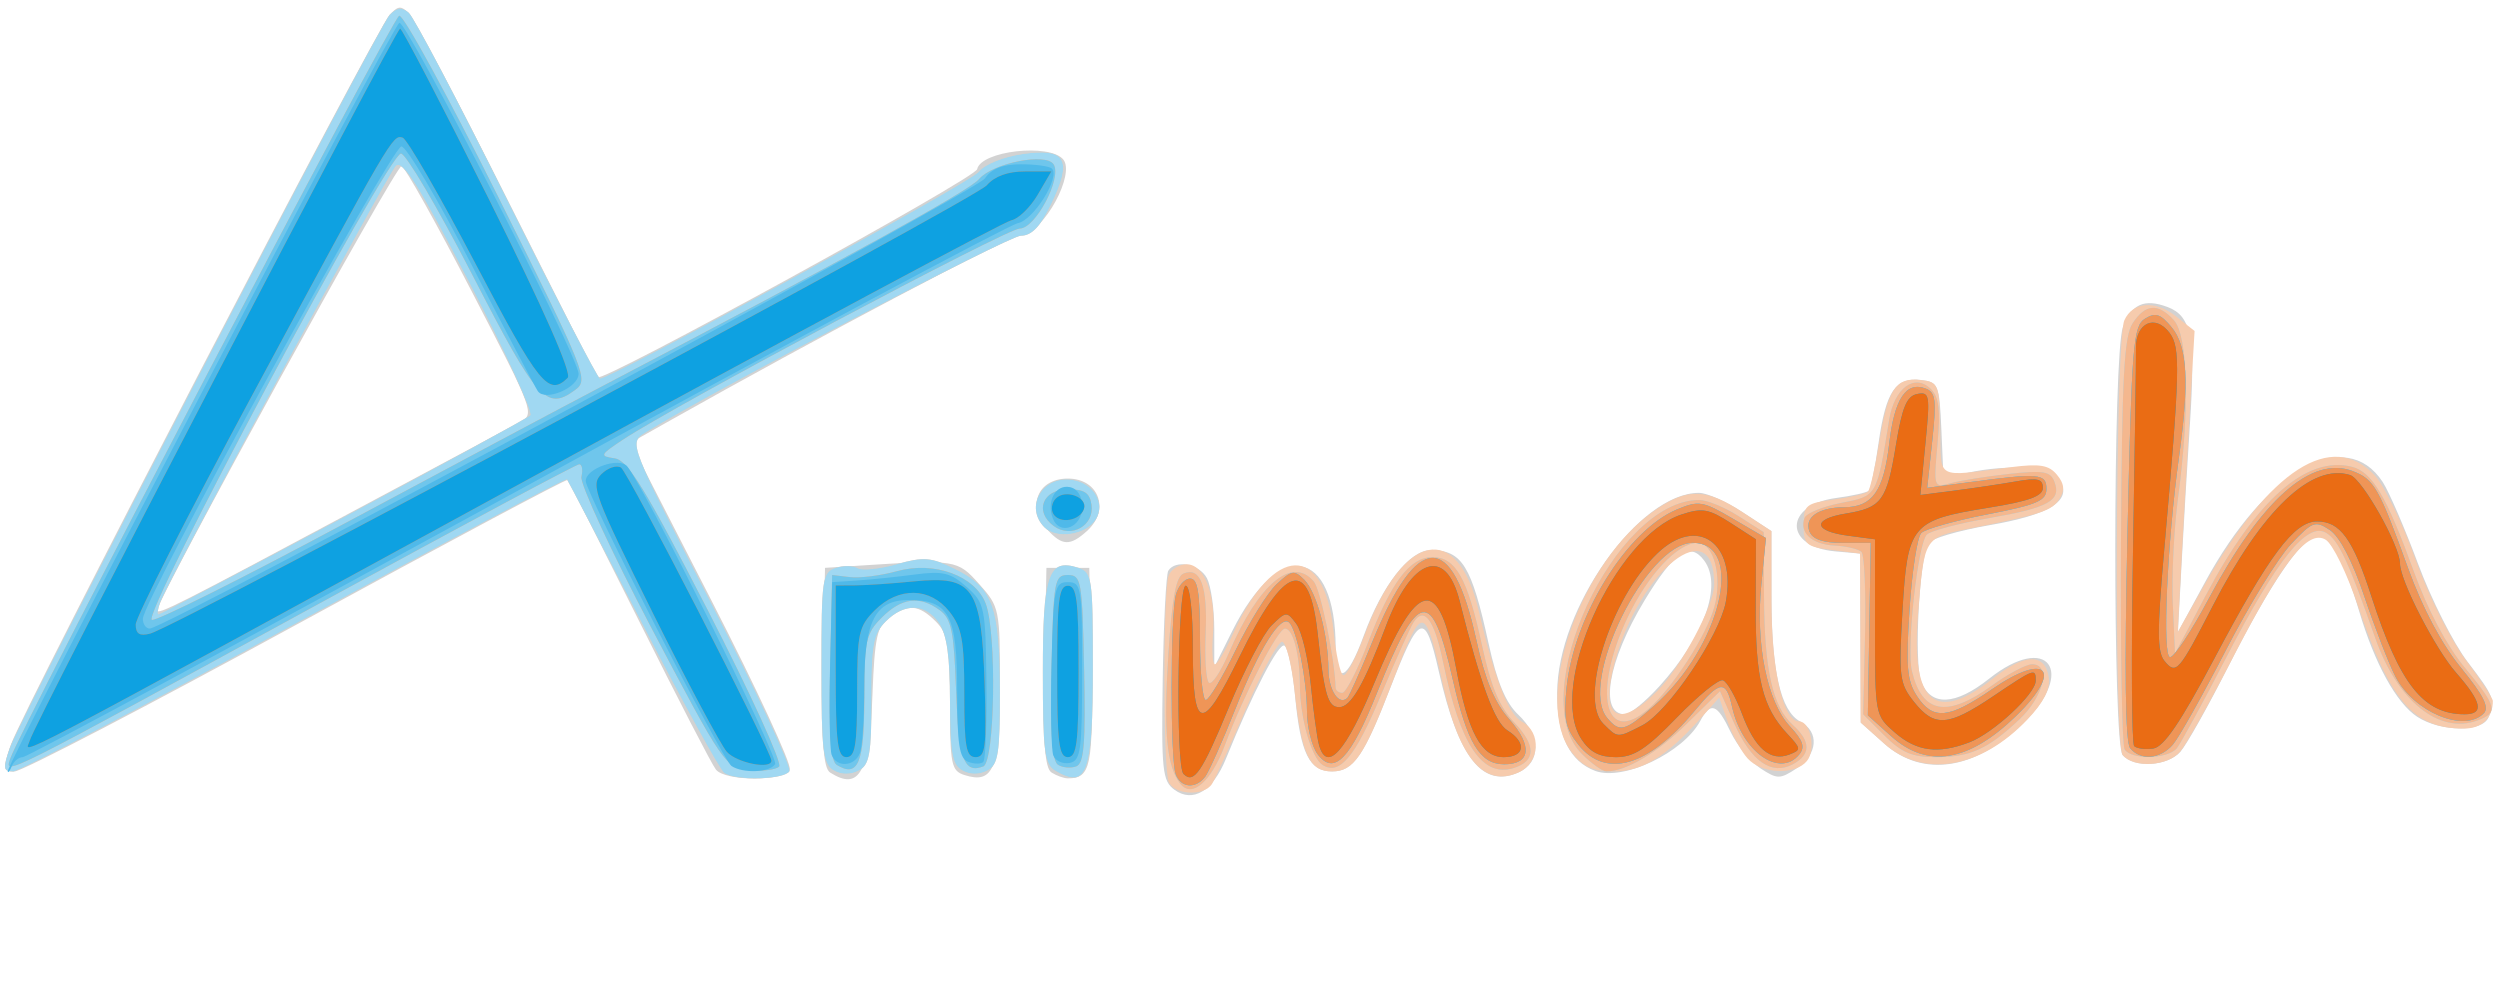
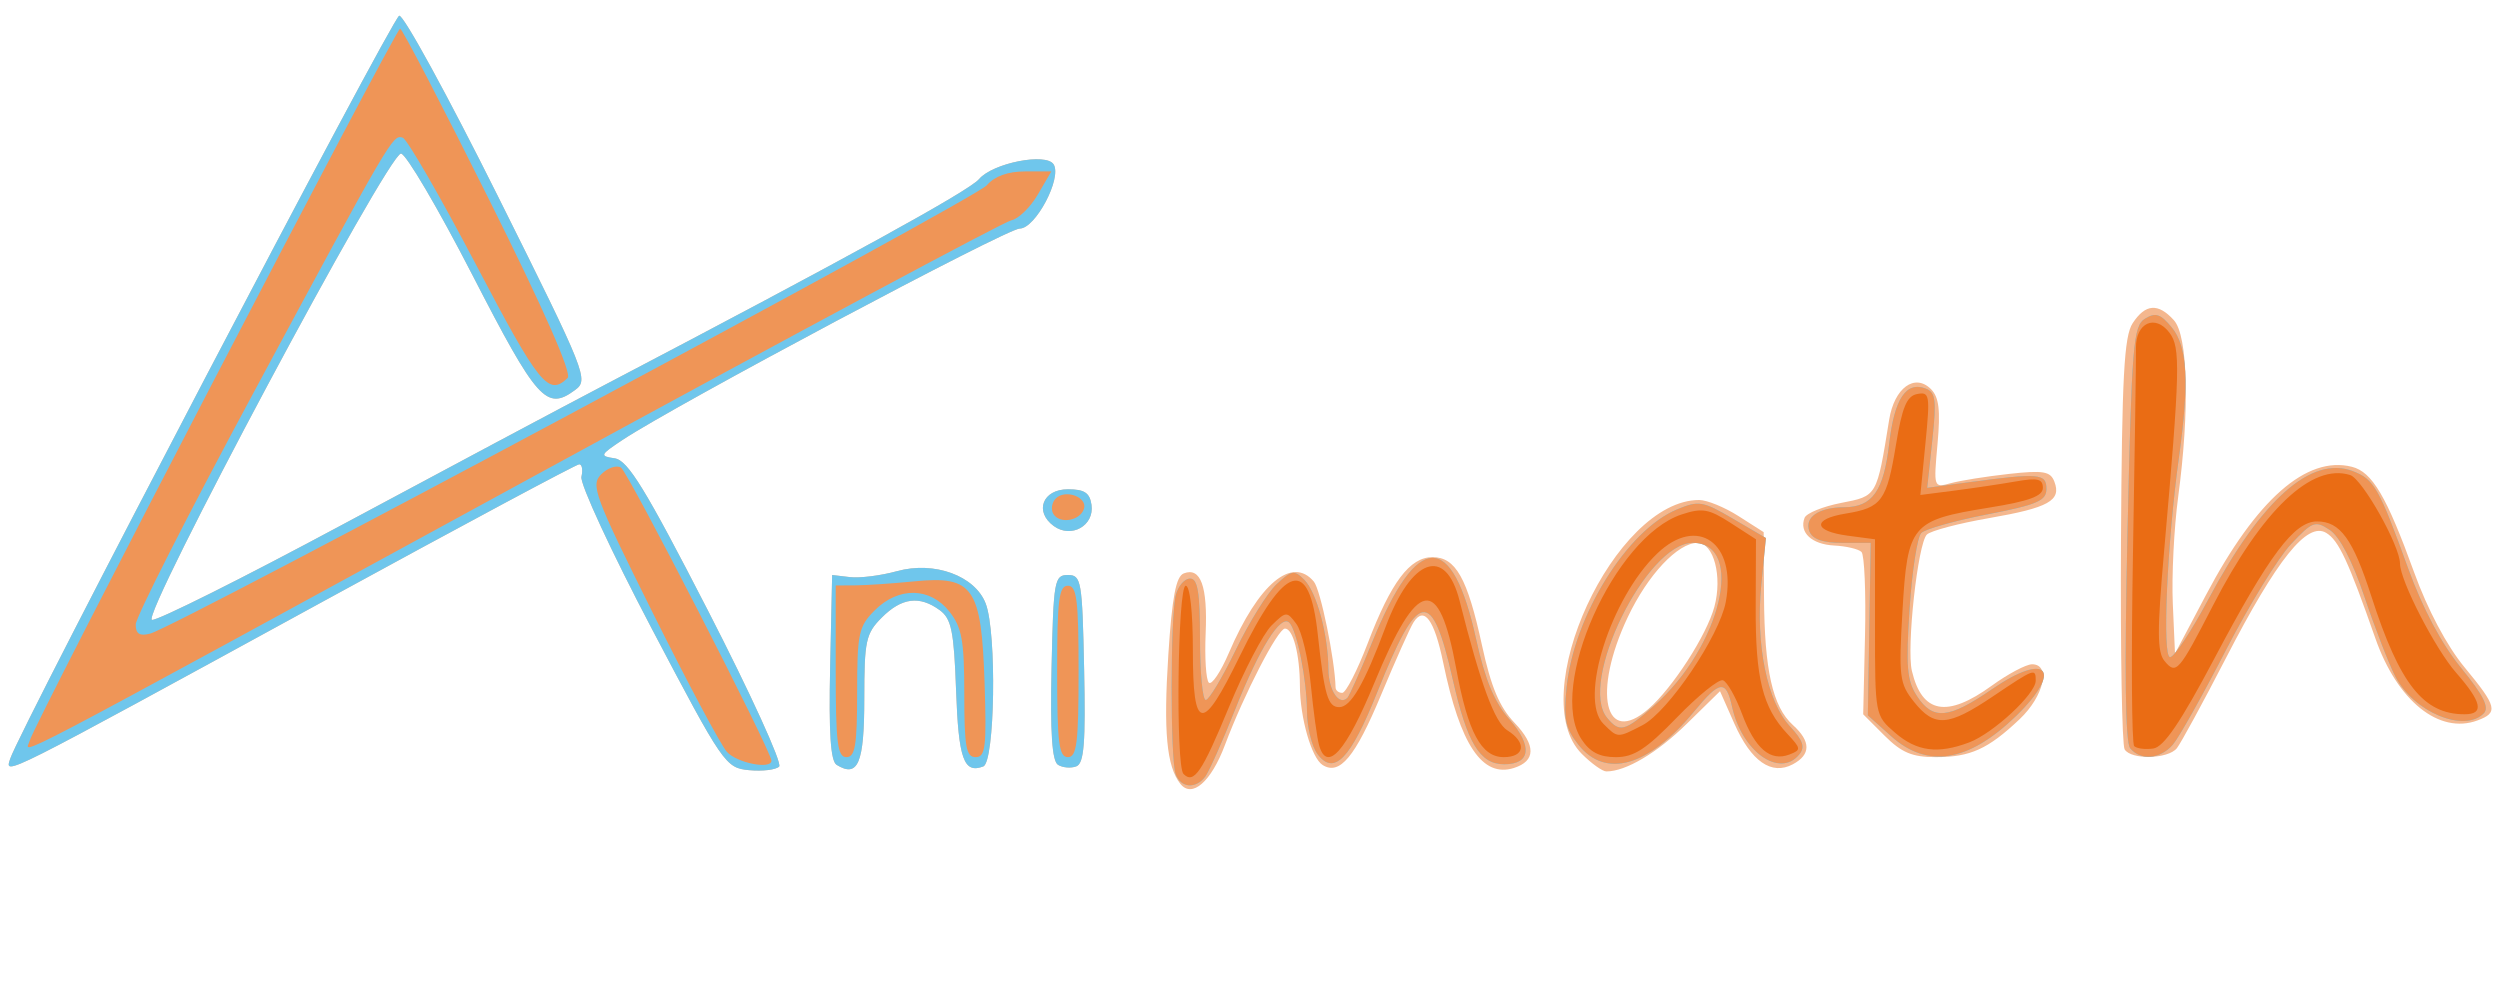
<svg xmlns="http://www.w3.org/2000/svg" xmlns:ns1="http://sodipodi.sourceforge.net/DTD/sodipodi-0.dtd" xmlns:ns2="http://www.inkscape.org/namespaces/inkscape" version="1.1" id="svg62" width="350" height="140" viewBox="0 0 350 140" ns1:docname="logo_animath.svg" ns2:version="1.0.1 (3bc2e813f5, 2020-09-07, custom)">
  <defs id="defs66" />
  <ns1:namedview pagecolor="#ffffff" bordercolor="#666666" borderopacity="1" objecttolerance="10" gridtolerance="10" guidetolerance="10" ns2:pageopacity="0" ns2:pageshadow="2" ns2:window-width="1920" ns2:window-height="1043" id="namedview64" showgrid="false" ns2:zoom="3.4285714" ns2:cx="173.76615" ns2:cy="96.640229" ns2:window-x="0" ns2:window-y="18" ns2:window-maximized="0" ns2:current-layer="g70" />
  <g ns2:groupmode="layer" ns2:label="Image" id="g70">
    <g id="g74">
-       <path style="fill:#d2d2d2" d="m 164.417,110.563 c -1.681,-1.23 -1.838,-2.721 -1.637,-15.558 0.122,-7.809 0.474,-14.605 0.781,-15.101 0.989,-1.6 4.339,-0.961 5.405,1.031 C 169.534,81.998 170,85.236 170,88.131 v 5.262 l 2.505,-5.027 c 6.53,-13.104 14.465,-11.831 14.49,2.325 0.009,5.307 1.628,4.611 3.924,-1.688 2.592,-7.108 6.443,-12.009 9.42,-11.988 4.358,0.031 5.673,2.165 8.068,13.095 1.174,5.357 2.397,8.296 4.13,9.924 3.181,2.988 3.221,6.662 0.089,8.089 -5.041,2.297 -8.432,-1.977 -11.19,-14.104 -1.945,-8.549 -2.689,-8.281 -6.868,2.479 -3.647,9.391 -5.125,11.5 -8.057,11.5 -3.206,0 -4.449,-2.52 -5.198,-10.538 -0.335,-3.59 -1.002,-6.769 -1.481,-7.065 -0.795,-0.492 -4.423,6.505 -8.177,15.773 -1.864,4.601 -4.646,6.289 -7.239,4.393 z M 100.233,107.75 C 99.677,107.062 94.847,97.725 89.499,87 84.151,76.275 79.646,67.358 79.488,67.184 79.33,67.01 62.252,76.122 41.537,87.434 20.821,98.745 3.054,108 2.053,108 0.387,108 0.343,107.684 1.532,104.234 3.232,99.299 52.728,3.94 54.578,2.036 55.827,0.75 56.167,0.75 57.371,2.036 58.124,2.841 64.289,14.525 71.069,28 c 6.78,13.475 12.428,24.652 12.55,24.837 0.554,0.842 52.915,-27.857 53.182,-29.15 0.531,-2.57 10.152,-3.654 12.056,-1.359 1.698,2.045 -2.667,10.074 -5.711,10.505 -1.947,0.276 -28.522,14.309 -49.758,26.275 L 88.277,61.988 99.668,84.197 c 6.265,12.215 11.167,22.792 10.893,23.506 -0.647,1.687 -8.97,1.725 -10.327,0.047 z M 50.5,71.011 C 61.5,65.125 71.497,59.783 72.716,59.138 74.909,57.978 74.837,57.78 66.013,40.748 61.107,31.279 56.703,23.401 56.227,23.242 55.48,22.993 22,83.838 22,85.446 c 0,0.726 3.04,-0.814 28.5,-14.435 z m 65.721,37.147 c -0.962,-0.61 -1.21,-4.267 -1,-14.735 L 115.5,79.5 l 5,-0.323 c 13.329,-0.861 13.527,-0.83 16.609,2.618 2.812,3.148 2.891,3.533 2.891,14.098 0,11.656 -0.885,13.913 -4.952,12.622 C 133.175,107.921 133,107.061 133,98.433 133,90.333 132.717,88.717 131,87 c -2.367,-2.367 -3.927,-2.505 -6.559,-0.581 -1.63,1.192 -1.997,2.913 -2.291,10.75 -0.412,10.996 -1.817,13.599 -5.929,10.989 z m 31,0 c -0.962,-0.61 -1.21,-4.267 -1,-14.735 L 146.5,79.5 h 3 3 l 0.279,13.923 c 0.278,13.874 -0.074,15.547 -3.279,15.547 -0.55,0 -1.576,-0.365 -2.279,-0.812 z m 76.127,-0.225 c -3.589,-1.328 -5.348,-4.915 -5.347,-10.905 C 218.002,85.175 229.464,69 237.861,69 c 1.078,0 3.8,1.205 6.05,2.678 L 248,74.355 l 0.006,9.072 c 0.006,10.545 1.287,16.123 4.038,17.596 2.708,1.449 2.447,4.609 -0.544,6.569 -2.319,1.519 -2.684,1.517 -5.04,-0.026 -1.397,-0.915 -3.28,-3.217 -4.185,-5.115 -1.878,-3.938 -2.773,-4.259 -4.238,-1.521 -2.377,4.442 -10.781,8.448 -14.689,7.002 z m 8.979,-11.873 c 6.289,-6.961 8.835,-14.111 6.26,-17.579 -2.022,-2.723 -4.214,-1.255 -8.365,5.604 C 225.108,92.535 223.826,100 227.491,100 c 0.702,0 2.879,-1.773 4.836,-3.94 z M 263.766,104.079 260.5,101.159 260.458,89.329 260.415,77.5 256.958,77.194 c -7.26,-0.642 -7.192,-6.497 0.087,-7.473 2.266,-0.304 4.336,-0.768 4.599,-1.031 0.263,-0.263 0.871,-3.256 1.351,-6.652 1.022,-7.232 2.374,-9.251 5.92,-8.839 2.46,0.286 2.6,0.627 2.881,7.017 l 0.295,6.716 3.205,-0.708 c 5.95,-1.315 11.883,-0.858 13.07,1.008 1.802,2.833 -1.307,4.814 -9.9,6.306 -4.278,0.743 -8.096,1.866 -8.485,2.495 -1.276,2.064 -2.045,16.668 -1.02,19.364 1.344,3.535 4.772,3.393 9.539,-0.396 8.14,-6.469 12.26,-1.059 4.75,6.238 -6.802,6.609 -14.084,7.671 -19.484,2.842 z m 33.397,1.616 c -1.392,-1.677 -1.357,-56.069 0.038,-59.874 1.192,-3.251 3.013,-4.071 6.28,-2.829 3.325,1.264 3.902,4.295 3.112,16.342 C 306.225,64.926 305.697,73.775 305.419,79 l -0.507,9.5 3.794,-7 c 8.504,-15.689 19.657,-21.98 24.869,-14.025 0.88,1.344 3.111,6.506 4.958,11.472 1.846,4.966 4.957,11.124 6.912,13.685 3.764,4.93 3.903,5.298 2.948,7.787 -0.812,2.115 -6.713,2.073 -9.986,-0.071 -2.905,-1.903 -5.95,-7.44 -8.117,-14.755 C 328.234,78.648 326.233,75 324.481,75 c -2.092,0 -6.658,6.682 -12.563,18.385 -2.807,5.563 -5.807,10.902 -6.666,11.865 -1.834,2.055 -6.539,2.314 -8.089,0.446 z M 146.655,74.171 C 143.695,70.901 145.243,67 149.5,67 c 4.349,0 5.943,4.384 2.671,7.345 -2.344,2.121 -3.472,2.085 -5.516,-0.174 z" id="path92" ns1:nodetypes="ssssscscssssssssssssssssssssssssssscsssssssssssscssssssssssscccssscsssccsssssccsssssccccsssssscsssssssccssssscsssssssssssssss" />
-       <path style="fill:#f6cbad" d="m 163.607,109.418 c -0.79,-2.06 -0.79,-26.777 0,-28.836 C 163.941,79.712 165.077,79 166.132,79 c 2.5,0 4.116,4.273 3.687,9.75 -0.183,2.337 -0.061,4.25 0.272,4.25 0.333,0 1.461,-1.899 2.507,-4.22 5.719,-12.689 12.815,-12.867 14.106,-0.354 0.32,3.098 0.914,5.838 1.321,6.09 0.407,0.252 1.768,-2.292 3.025,-5.652 5.398,-14.435 13.005,-16.038 15.968,-3.364 2.25,9.623 4.164,14.527 6.065,15.545 2.767,1.481 2.493,5.736 -0.457,7.08 -4.778,2.177 -8.3,-1.86 -10.58,-12.124 -2.581,-11.623 -2.861,-11.653 -7.016,-0.75 -4.053,10.636 -5.475,12.75 -8.575,12.75 -3.142,0 -4.241,-2.379 -5.214,-11.281 -0.408,-3.729 -1.191,-6.82 -1.741,-6.867 -0.55,-0.048 -2.805,4.128 -5.011,9.281 -2.206,5.152 -4.37,9.93 -4.809,10.617 -1.137,1.779 -5.352,1.549 -6.073,-0.332 z m -62.199,-1.184 C 100.808,107.831 95.674,98.5 90,87.5 84.326,76.5 79.55,67.333 79.388,67.129 79.225,66.925 62.072,76.038 41.269,87.379 20.467,98.721 2.724,108 1.841,108 0.464,108 0.397,107.537 1.368,104.743 2.91,100.306 52.888,3.859 54.563,2.086 c 0.983,-1.04 1.681,-1.125 2.637,-0.322 0.715,0.601 6.918,12.375 13.784,26.164 6.866,13.789 12.716,25.071 13,25.07 C 85.572,52.991 135.749,25.615 137,24.073 c 0.872,-1.076 3.49,-2.132 6.257,-2.524 6.01,-0.852 6.934,0.819 3.903,7.057 C 145.638,31.74 144.42,33 142.911,33 141.222,33 99.451,54.928 90.269,60.635 c -2.229,1.385 -2.219,1.41 9.323,23.853 6.355,12.356 11.27,22.927 10.922,23.489 -0.724,1.171 -7.466,1.362 -9.106,0.258 z M 48.063,72.436 C 62.053,64.976 73.83,58.548 74.234,58.152 74.637,57.756 70.83,49.459 65.773,39.713 58.623,25.934 56.319,22.272 55.412,23.247 54.217,24.532 23.656,81.097 22.453,84.25 22.086,85.213 21.975,86 22.206,86 22.436,86 34.072,79.896 48.063,72.436 Z M 116.724,107.866 C 115.226,107.027 115,105.147 115,93.518 c 0,-12.485 0.134,-13.425 1.991,-14.015 1.095,-0.348 2.481,-0.329 3.079,0.04 0.598,0.37 3.049,0.123 5.446,-0.548 3.806,-1.066 4.84,-0.984 8.163,0.642 5.33,2.609 6.289,5.205 6.306,17.077 0.013,8.771 -0.236,10.349 -1.761,11.165 -1.127,0.603 -2.406,0.598 -3.5,-0.015 C 133.297,107.067 133,105.395 133,98.173 133,91.892 132.564,88.822 131.443,87.223 129.511,84.464 126.623,84.377 124,87 c -1.703,1.703 -2,3.333 -2,10.965 0,7.564 -0.277,9.113 -1.776,9.915 -1.127,0.603 -2.406,0.598 -3.5,-0.015 z M 147.75,107.92 C 146.227,107.033 146,105.235 146,94.073 146,80.338 146.743,78.149 150.952,79.485 152.88,80.097 153,80.91 153,93.367 c 0,14.962 -0.79,17.15 -5.25,14.553 z m 72.323,-2.555 c -5.691,-7.235 1.143,-26.877 11.867,-34.104 4.368,-2.943 6.978,-2.853 11.97,0.416 L 248,74.355 v 9.854 C 248,93.887 249.644,101 251.882,101 c 1.607,0 2.381,3.979 1.079,5.548 -1.675,2.019 -6.321,1.815 -8.293,-0.363 -0.903,-0.998 -2.168,-3.323 -2.811,-5.167 l -1.169,-3.352 -2.611,2.917 C 233.277,105.945 229.913,108 225.938,108 c -2.906,0 -4.277,-0.616 -5.865,-2.635 z M 232.004,96.75 c 3.35,-3.36 7.969,-11.988 7.987,-14.918 0.061,-10.386 -10.485,-2.062 -13.966,11.023 -2.05,7.707 0.513,9.377 5.979,3.895 z m 31.762,7.329 L 260.5,101.159 260.456,89.329 260.413,77.5 256.456,77 C 252.838,76.543 252.5,76.244 252.5,73.5 c 0,-2.772 0.322,-3.043 4.231,-3.565 2.327,-0.311 4.48,-0.814 4.784,-1.118 0.304,-0.304 1.013,-3.409 1.575,-6.901 1.201,-7.457 2.315,-9.125 5.824,-8.717 2.47,0.287 2.591,0.592 2.712,6.801 0.142,7.306 -0.836,6.772 9.904,5.406 4.047,-0.515 5.306,-0.308 6.442,1.061 1.032,1.243 1.13,2.148 0.365,3.36 -1.066,1.69 -2.486,2.162 -12.54,4.161 -6.476,1.288 -6.406,1.173 -7.273,12.012 -1.002,12.526 2.402,15.394 10.581,8.916 4.392,-3.479 7.237,-3.494 7.728,-0.04 0.227,1.599 -0.736,3.48 -3,5.859 -6.567,6.901 -14.597,8.239 -20.069,3.345 z m 33.401,1.622 c -1.222,-1.473 -0.998,-58.053 0.24,-60.853 1.151,-2.601 4.312,-2.857 7.202,-0.584 l 2.633,2.071 -0.651,11.082 C 306.233,63.513 305.702,73 305.41,78.5 l -0.53,10 3.67,-6.5 c 9.199,-16.295 17.924,-21.908 23.949,-15.407 1.322,1.426 3.862,6.671 5.645,11.656 1.791,5.006 4.946,11.332 7.049,14.13 C 347.287,95.166 349,97.759 349,98.141 349,100.534 347.458,102 344.94,102 c -7.052,0 -10.327,-3.789 -14.813,-17.139 -1.521,-4.526 -3.556,-8.709 -4.523,-9.295 -2.505,-1.519 -6.047,3.001 -13.136,16.763 -3.165,6.144 -6.435,11.959 -7.266,12.921 -1.772,2.051 -6.487,2.316 -8.035,0.451 z M 146.243,73.843 c -2.864,-2.864 -0.311,-7.287 3.85,-6.67 3.036,0.45 4.725,3.303 3.301,5.577 -1.345,2.148 -5.466,2.778 -7.151,1.093 z" id="path90" ns1:nodetypes="ssssscssssssssssssssssssssssssssssssssssssssssssssscsssssssssssssssscssssscsssssssscccssssssssssssssssssscsscsssssssssssssss" />
-       <path style="fill:#a0d8f2" d="m 165.243,109.729 c -1.916,-2.435 -2.373,-7.33 -1.68,-18.018 0.529,-8.158 1.072,-11.017 2.172,-11.439 2.362,-0.906 3.344,1.796 3.056,8.406 -0.148,3.397 0.052,6.499 0.445,6.892 0.393,0.393 1.658,-1.486 2.811,-4.176 4.144,-9.669 8.862,-13.618 11.898,-9.96 0.937,1.129 2.93,10.854 3.036,14.818 0.011,0.412 0.431,0.75 0.933,0.75 0.502,0 2.108,-3.129 3.57,-6.954 C 194.753,81.488 197.378,78 200.55,78 c 3.246,0 4.889,2.929 6.931,12.355 1.26,5.813 2.442,8.629 4.548,10.832 3.018,3.158 2.989,5.355 -0.083,6.33 -4.418,1.402 -7.516,-3.215 -9.897,-14.75 -1.241,-6.013 -2.674,-7.961 -4.152,-5.646 -0.484,0.758 -2.533,5.339 -4.552,10.181 -3.621,8.68 -5.785,11.279 -8.166,9.807 -1.556,-0.961 -3.174,-6.592 -3.192,-11.103 C 181.969,91.599 181.03,88 179.898,88 c -0.996,0 -5.745,9.208 -8.405,16.297 -1.942,5.175 -4.62,7.502 -6.25,5.432 z m -63.835,-1.494 C 100.808,107.831 95.674,98.5 90,87.5 84.326,76.5 79.55,67.333 79.388,67.129 79.225,66.925 62.072,76.038 41.269,87.379 20.467,98.721 2.724,108 1.841,108 0.464,108 0.397,107.537 1.368,104.743 2.91,100.306 52.888,3.859 54.563,2.086 c 0.983,-1.04 1.681,-1.125 2.637,-0.322 0.715,0.601 6.918,12.375 13.784,26.164 6.866,13.789 12.716,25.071 13,25.07 C 85.572,52.991 135.749,25.615 137,24.073 c 0.872,-1.076 3.49,-2.132 6.257,-2.524 6.01,-0.852 6.934,0.819 3.903,7.057 C 145.638,31.74 144.42,33 142.911,33 141.222,33 99.451,54.928 90.269,60.635 c -2.229,1.385 -2.219,1.41 9.323,23.853 6.355,12.356 11.27,22.927 10.922,23.489 -0.724,1.171 -7.466,1.362 -9.106,0.258 z M 48.063,72.436 C 62.053,64.976 73.83,58.548 74.234,58.152 74.637,57.756 70.83,49.459 65.773,39.713 58.623,25.934 56.319,22.272 55.412,23.247 54.217,24.532 23.656,81.097 22.453,84.25 22.086,85.213 21.975,86 22.206,86 22.436,86 34.072,79.896 48.063,72.436 Z M 116.724,107.866 C 115.226,107.027 115,105.147 115,93.518 c 0,-12.485 0.134,-13.425 1.991,-14.015 1.095,-0.348 2.481,-0.329 3.079,0.04 0.598,0.37 3.049,0.123 5.446,-0.548 3.806,-1.066 4.84,-0.984 8.163,0.642 5.33,2.609 6.289,5.205 6.306,17.077 0.013,8.771 -0.236,10.349 -1.761,11.165 -1.127,0.603 -2.406,0.598 -3.5,-0.015 C 133.297,107.067 133,105.395 133,98.173 133,91.892 132.564,88.822 131.443,87.223 129.511,84.464 126.623,84.377 124,87 c -1.703,1.703 -2,3.333 -2,10.965 0,7.564 -0.277,9.113 -1.776,9.915 -1.127,0.603 -2.406,0.598 -3.5,-0.015 z M 147.75,107.92 C 146.227,107.033 146,105.235 146,94.073 146,80.338 146.743,78.149 150.952,79.485 152.88,80.097 153,80.91 153,93.367 c 0,14.962 -0.79,17.15 -5.25,14.553 z m 73.705,-2.374 C 213.358,97.449 226.043,70 237.881,70 c 1.089,0 3.567,1.012 5.507,2.25 l 3.527,2.25 0.048,9 c 0.055,10.328 1.201,15.434 4.042,18.005 2.536,2.295 2.534,4.136 -0.006,5.495 -2.981,1.596 -5.846,-0.398 -8.192,-5.701 l -2.004,-4.53 -4.652,4.559 C 231.976,105.42 227.621,108 224.889,108 c -0.539,0 -2.085,-1.105 -3.435,-2.455 z m 9.337,-6.295 c 3.382,-2.94 8.158,-10.348 9.224,-14.307 C 241.159,80.698 239.921,76 237.66,76 c -2.772,0 -6.966,4.468 -9.781,10.419 -4.975,10.517 -3.236,18.177 2.913,12.831 z m 33.056,3.751 -2.999,-2.999 0.254,-10.99 c 0.139,-6.044 -0.082,-11.326 -0.493,-11.736 -0.41,-0.41 -2.12,-0.815 -3.8,-0.9 -3.164,-0.159 -4.957,-1.825 -4.17,-3.876 0.249,-0.65 2.556,-1.591 5.127,-2.091 5.055,-0.983 4.975,-0.845 6.718,-11.647 0.719,-4.455 3.585,-6.551 5.855,-4.282 1.121,1.121 1.342,2.965 0.916,7.655 -0.557,6.144 -0.547,6.174 1.843,5.514 1.322,-0.365 4.981,-0.949 8.131,-1.297 4.843,-0.535 5.829,-0.369 6.383,1.075 1.018,2.652 -0.782,3.658 -9.148,5.11 -4.26,0.74 -8.176,1.776 -8.703,2.303 -1.271,1.271 -2.869,15.84 -2.094,19.096 1.42,5.965 4.902,6.608 11.176,2.064 2.278,-1.65 4.82,-3 5.65,-3 2.677,0 1.667,4.458 -1.741,7.684 -4.438,4.201 -6.906,5.316 -11.761,5.316 -3.269,0 -4.775,-0.632 -7.142,-2.999 z m 33.601,1.915 c -0.368,-0.596 -0.598,-13.759 -0.51,-29.25 0.131,-22.929 0.434,-28.584 1.634,-30.416 1.786,-2.727 3.568,-2.857 5.773,-0.421 1.981,2.189 2.231,12.55 0.597,24.762 -0.582,4.35 -0.919,11.059 -0.75,14.909 l 0.308,7 4.339,-8.207 c 7.075,-13.382 14.078,-19.535 20.421,-17.943 2.852,0.716 4.865,4.127 8.718,14.777 1.89,5.223 4.582,10.298 7.041,13.273 4.581,5.544 4.782,6.368 1.822,7.463 -5.367,1.986 -11.221,-2.727 -14.295,-11.508 -3.786,-10.816 -5.129,-13.697 -6.875,-14.751 -2.666,-1.609 -6.872,3.642 -14.039,17.527 -3.228,6.253 -6.32,11.931 -6.872,12.619 -1.233,1.535 -6.393,1.652 -7.311,0.166 z M 146.243,73.843 c -2.864,-2.864 -0.311,-7.287 3.85,-6.67 3.036,0.45 4.725,3.303 3.301,5.577 -1.345,2.148 -5.466,2.778 -7.151,1.093 z" id="path88" ns1:nodetypes="ssssssssssssssssssssssssssssssssssssssssssssssssssssscsssssssssssssssscsscsccsssssssscssssssssssssssssssssssssscssssssssssssss" />
      <path style="fill:#f4b78e" d="m 165.243,109.729 c -1.916,-2.435 -2.373,-7.33 -1.68,-18.018 0.529,-8.158 1.072,-11.017 2.172,-11.439 2.362,-0.906 3.344,1.796 3.056,8.406 -0.148,3.397 0.052,6.499 0.445,6.892 0.393,0.393 1.658,-1.486 2.811,-4.176 4.144,-9.669 8.862,-13.618 11.898,-9.96 0.937,1.129 2.93,10.854 3.036,14.818 0.011,0.412 0.431,0.75 0.933,0.75 0.502,0 2.108,-3.129 3.57,-6.954 C 194.753,81.488 197.378,78 200.55,78 c 3.246,0 4.889,2.929 6.931,12.355 1.26,5.813 2.442,8.629 4.548,10.832 3.018,3.158 2.989,5.355 -0.083,6.33 -4.418,1.402 -7.516,-3.215 -9.897,-14.75 -1.241,-6.013 -2.674,-7.961 -4.152,-5.646 -0.484,0.758 -2.533,5.339 -4.552,10.181 -3.621,8.68 -5.785,11.279 -8.166,9.807 -1.556,-0.961 -3.174,-6.592 -3.192,-11.103 C 181.969,91.599 181.03,88 179.898,88 c -0.996,0 -5.745,9.208 -8.405,16.297 -1.942,5.175 -4.62,7.502 -6.25,5.432 z M 1.427,106.229 C 2.689,102.254 54.896,2.535 55.888,2.204 56.463,2.012 62.686,13.393 69.716,27.494 82.141,52.411 82.444,53.173 80.507,54.604 76.5,57.563 75.201,56.108 66.138,38.5 61.324,29.15 56.824,21.5 56.137,21.5 54.324,21.5 19.65,86.43 21.275,86.783 21.991,86.938 34.034,80.915 48.038,73.398 62.042,65.882 78.675,57.021 85,53.708 118.597,36.112 135.663,26.727 137.064,25.079 138.983,22.82 146.474,21.341 147.51,23.016 148.697,24.936 144.959,32 142.757,32 c -1.821,0 -48.316,24.745 -55.616,29.599 -3.159,2.101 -3.224,2.253 -1.085,2.567 1.85,0.272 4.283,4.243 13.065,21.328 5.935,11.547 10.418,21.367 9.962,21.823 -0.456,0.456 -2.349,0.684 -4.206,0.506 C 101.579,107.508 101.261,107.046 91.243,88 85.602,77.275 81.173,67.713 81.4,66.75 81.627,65.787 81.487,65 81.089,65 80.691,65 64.645,73.593 45.432,84.095 -0.402,109.15 0.672,108.609 1.427,106.229 Z m 115.701,0.85 c -0.846,-0.523 -1.109,-4.478 -0.909,-13.657 L 116.5,80.5 119,80.796 c 1.375,0.163 4.337,-0.212 6.583,-0.833 5.226,-1.445 10.939,0.649 12.423,4.554 1.561,4.105 1.286,22.157 -0.347,22.784 -2.723,1.045 -3.461,-1.017 -3.806,-10.632 -0.299,-8.332 -0.649,-10.048 -2.294,-11.25 -2.826,-2.065 -5.322,-1.746 -8.104,1.036 C 121.215,88.694 121,89.691 121,97.848 c 0,9.007 -0.872,11.086 -3.872,9.232 z m 31,0 c -0.846,-0.523 -1.109,-4.478 -0.909,-13.657 C 147.483,81.26 147.618,80.5 149.5,80.5 c 1.884,0 2.016,0.759 2.278,13.132 0.22,10.385 -0.008,13.242 -1.091,13.657 -0.753,0.289 -1.905,0.194 -2.559,-0.21 z m 73.326,-1.534 C 213.358,97.449 226.043,70 237.881,70 c 1.089,0 3.567,1.012 5.507,2.25 l 3.527,2.25 0.048,9 c 0.055,10.328 1.201,15.434 4.042,18.005 2.536,2.295 2.534,4.136 -0.006,5.495 -2.981,1.596 -5.846,-0.398 -8.192,-5.701 l -2.004,-4.53 -4.652,4.559 C 231.976,105.42 227.621,108 224.889,108 c -0.539,0 -2.085,-1.105 -3.435,-2.455 z m 9.337,-6.295 c 3.382,-2.94 8.158,-10.348 9.224,-14.307 C 241.159,80.698 239.921,76 237.66,76 c -2.772,0 -6.966,4.468 -9.781,10.419 -4.975,10.517 -3.236,18.177 2.913,12.831 z m 33.056,3.751 -2.999,-2.999 0.254,-10.99 c 0.139,-6.044 -0.082,-11.326 -0.493,-11.736 -0.41,-0.41 -2.12,-0.815 -3.8,-0.9 -3.164,-0.159 -4.957,-1.825 -4.17,-3.876 0.249,-0.65 2.556,-1.591 5.127,-2.091 5.055,-0.983 4.975,-0.845 6.718,-11.647 0.719,-4.455 3.585,-6.551 5.855,-4.282 1.121,1.121 1.342,2.965 0.916,7.655 -0.557,6.144 -0.547,6.174 1.843,5.514 1.322,-0.365 4.981,-0.949 8.131,-1.297 4.843,-0.535 5.829,-0.369 6.383,1.075 1.018,2.652 -0.782,3.658 -9.148,5.11 -4.26,0.74 -8.176,1.776 -8.703,2.303 -1.271,1.271 -2.869,15.84 -2.094,19.096 1.42,5.965 4.902,6.608 11.176,2.064 2.278,-1.65 4.82,-3 5.65,-3 2.677,0 1.667,4.458 -1.741,7.684 -4.438,4.201 -6.906,5.316 -11.761,5.316 -3.269,0 -4.775,-0.632 -7.142,-2.999 z m 33.601,1.915 c -0.368,-0.596 -0.598,-13.759 -0.51,-29.25 0.131,-22.929 0.434,-28.584 1.634,-30.416 1.786,-2.727 3.568,-2.857 5.773,-0.421 1.981,2.189 2.231,12.55 0.597,24.762 -0.582,4.35 -0.919,11.059 -0.75,14.909 l 0.308,7 4.339,-8.207 c 7.075,-13.382 14.078,-19.535 20.421,-17.943 2.852,0.716 4.865,4.127 8.718,14.777 1.89,5.223 4.582,10.298 7.041,13.273 4.581,5.544 4.782,6.368 1.822,7.463 -5.367,1.986 -11.221,-2.727 -14.295,-11.508 -3.786,-10.816 -5.129,-13.697 -6.875,-14.751 -2.666,-1.609 -6.872,3.642 -14.039,17.527 -3.228,6.253 -6.32,11.931 -6.872,12.619 -1.233,1.535 -6.393,1.652 -7.311,0.166 z M 147.529,73.645 C 144.764,71.623 145.968,68.5 149.514,68.5 c 2.308,0 3.057,0.496 3.297,2.182 0.415,2.914 -2.846,4.744 -5.281,2.963 z" id="path86" ns1:nodetypes="sssssssssssssssssssssssssssssssssssssssssssssscssssssssssssscsssscsscsccsssssssscssssssssssssssssssssssssscssssssssssssss" />
      <path style="fill:#6fc6ec" d="M 164.607,108.418 C 163.823,106.375 163.842,86.193 164.63,83.25 164.962,82.013 165.856,81 166.617,81 167.686,81 168,82.93 168,89.5 c 0,4.675 0.363,8.5 0.807,8.5 0.444,0 2.334,-3.156 4.2,-7.013 1.866,-3.857 4.437,-7.994 5.714,-9.194 2.098,-1.971 2.47,-2.032 3.874,-0.628 1.739,1.739 3.346,7.691 3.382,12.525 0.022,2.959 1.492,5.174 2.66,4.006 0.277,-0.277 1.848,-3.808 3.492,-7.848 6.319,-15.526 11.169,-15.653 14.526,-0.378 1.251,5.692 2.552,8.833 4.647,11.22 3.294,3.752 3.005,6.309 -0.713,6.309 -3.397,0 -5.182,-2.946 -7.209,-11.902 -2.935,-12.965 -4.785,-12.648 -10.559,1.805 -3.749,9.383 -6.063,11.774 -8.378,8.656 -0.793,-1.068 -1.452,-3.768 -1.465,-6 -0.026,-4.428 -1.403,-11.321 -2.475,-12.388 -1.2,-1.195 -4.156,3.527 -7.527,12.023 -1.813,4.568 -3.729,8.868 -4.257,9.556 -1.331,1.73 -3.382,1.564 -4.11,-0.332 z M 1.427,106.229 C 2.689,102.254 54.896,2.535 55.888,2.204 56.463,2.012 62.686,13.393 69.716,27.494 82.141,52.411 82.444,53.173 80.507,54.604 76.5,57.563 75.201,56.108 66.138,38.5 61.324,29.15 56.824,21.5 56.137,21.5 54.324,21.5 19.65,86.43 21.275,86.783 21.991,86.938 34.034,80.915 48.038,73.398 62.042,65.882 78.675,57.021 85,53.708 118.597,36.112 135.663,26.727 137.064,25.079 138.983,22.82 146.474,21.341 147.51,23.016 148.697,24.936 144.959,32 142.757,32 c -1.821,0 -48.316,24.745 -55.616,29.599 -3.159,2.101 -3.224,2.253 -1.085,2.567 1.85,0.272 4.283,4.243 13.065,21.328 5.935,11.547 10.418,21.367 9.962,21.823 -0.456,0.456 -2.349,0.684 -4.206,0.506 C 101.579,107.508 101.261,107.046 91.243,88 85.602,77.275 81.173,67.713 81.4,66.75 81.627,65.787 81.487,65 81.089,65 80.691,65 64.645,73.593 45.432,84.095 -0.402,109.15 0.672,108.609 1.427,106.229 Z m 115.701,0.85 c -0.846,-0.523 -1.109,-4.478 -0.909,-13.657 L 116.5,80.5 119,80.796 c 1.375,0.163 4.337,-0.212 6.583,-0.833 5.226,-1.445 10.939,0.649 12.423,4.554 1.561,4.105 1.286,22.157 -0.347,22.784 -2.723,1.045 -3.461,-1.017 -3.806,-10.632 -0.299,-8.332 -0.649,-10.048 -2.294,-11.25 -2.826,-2.065 -5.322,-1.746 -8.104,1.036 C 121.215,88.694 121,89.691 121,97.848 c 0,9.007 -0.872,11.086 -3.872,9.232 z m 31,0 c -0.846,-0.523 -1.109,-4.478 -0.909,-13.657 C 147.483,81.26 147.618,80.5 149.5,80.5 c 1.884,0 2.016,0.759 2.278,13.132 0.22,10.385 -0.008,13.242 -1.091,13.657 -0.753,0.289 -1.905,0.194 -2.559,-0.21 z M 220.968,104.25 c -1.818,-2.296 -2.09,-3.617 -1.645,-8.003 1.016,-10.009 8.444,-21.998 15.44,-24.921 3.061,-1.279 3.619,-1.186 7.879,1.31 l 4.585,2.687 -0.651,6.611 c -0.814,8.256 0.826,16.316 4.019,19.762 1.849,1.995 2.147,2.911 1.284,3.951 -2.752,3.316 -8.014,-0.435 -9.389,-6.694 -0.842,-3.832 -1.709,-3.723 -5.331,0.671 -6.355,7.71 -12.385,9.433 -16.191,4.626 z M 231.543,98.828 C 240.934,90.582 244.409,76 236.982,76 c -6.491,0 -16.073,19.571 -11.99,24.49 1.754,2.113 2.453,1.935 6.551,-1.663 z M 264.766,103.075 261.5,100.15 261.701,88.075 261.902,76 h -3.982 c -2.729,0 -4.176,-0.504 -4.597,-1.601 -0.751,-1.956 1.268,-3.363 4.856,-3.384 3.958,-0.023 5.537,-2.258 6.313,-8.94 0.727,-6.262 2.368,-8.727 5.111,-7.675 1.381,0.53 1.52,1.63 0.917,7.261 l -0.711,6.636 5.846,-0.783 C 285.503,66.195 286.5,66.281 286.5,68.454 c 0,1.651 -1.279,2.202 -8.256,3.556 -4.541,0.881 -8.71,2.056 -9.265,2.611 -0.555,0.555 -1.294,5.345 -1.642,10.645 -0.529,8.052 -0.358,10.055 1.038,12.185 2.241,3.421 4.433,3.215 10.545,-0.989 7.67,-5.276 9.966,-2.672 3.33,3.776 -6.653,6.464 -12.395,7.396 -17.484,2.837 z m 33.454,1.675 c -0.681,-0.831 -0.806,-10.938 -0.372,-30.143 0.596,-26.417 0.808,-28.988 2.465,-30 1.476,-0.901 2.173,-0.668 3.75,1.254 2.177,2.653 2.452,7.655 0.994,18.139 -1.659,11.937 -2.374,28 -1.246,28 0.577,0 2.993,-3.65 5.369,-8.111 7.444,-13.975 14.395,-20.142 20.211,-17.931 2.987,1.136 3.662,2.321 7.738,13.586 2.038,5.632 4.677,10.595 7.432,13.977 3.145,3.861 3.977,5.539 3.155,6.361 -2.746,2.746 -9.786,-0.184 -12.348,-5.138 -0.916,-1.772 -2.865,-6.791 -4.331,-11.154 -1.683,-5.008 -3.475,-8.47 -4.862,-9.391 -2.044,-1.357 -2.421,-1.219 -5.436,1.979 -1.782,1.89 -5.891,8.586 -9.132,14.879 -3.241,6.293 -6.573,12.23 -7.405,13.192 -1.768,2.047 -4.525,2.277 -5.982,0.5 z M 147.529,73.645 C 144.764,71.623 145.968,68.5 149.514,68.5 c 2.308,0 3.057,0.496 3.297,2.182 0.415,2.914 -2.846,4.744 -5.281,2.963 z" id="path84" />
-       <path style="fill:#4fb9e9" d="M 164.607,108.418 C 163.823,106.375 163.842,86.193 164.63,83.25 164.962,82.013 165.856,81 166.617,81 167.686,81 168,82.93 168,89.5 c 0,4.675 0.363,8.5 0.807,8.5 0.444,0 2.334,-3.156 4.2,-7.013 1.866,-3.857 4.437,-7.994 5.714,-9.194 2.098,-1.971 2.47,-2.032 3.874,-0.628 1.739,1.739 3.346,7.691 3.382,12.525 0.022,2.959 1.492,5.174 2.66,4.006 0.277,-0.277 1.848,-3.808 3.492,-7.848 6.319,-15.526 11.169,-15.653 14.526,-0.378 1.251,5.692 2.552,8.833 4.647,11.22 3.294,3.752 3.005,6.309 -0.713,6.309 -3.397,0 -5.182,-2.946 -7.209,-11.902 -2.935,-12.965 -4.785,-12.648 -10.559,1.805 -3.749,9.383 -6.063,11.774 -8.378,8.656 -0.793,-1.068 -1.452,-3.768 -1.465,-6 -0.026,-4.428 -1.403,-11.321 -2.475,-12.388 -1.2,-1.195 -4.156,3.527 -7.527,12.023 -1.813,4.568 -3.729,8.868 -4.257,9.556 -1.331,1.73 -3.382,1.564 -4.11,-0.332 z M 1.081,108 C 0.906,106.865 54.978,3.507 55.909,3.197 56.955,2.848 81,49.934 81,52.331 81,54.288 76.305,56.274 75.286,54.748 74.854,54.1 70.675,46.13 66,37.035 61.325,27.941 56.912,20.5 56.193,20.5 54.848,20.5 20,84.168 20,86.627 20,87.382 20.435,88 20.966,88 23.119,88 136.601,26.837 137.872,24.992 138.826,23.607 140.375,23 142.955,23 c 2.041,0 3.982,0.271 4.313,0.602 1.197,1.197 -2.57,7.223 -4.779,7.645 -1.224,0.234 -32.833,17.149 -70.243,37.589 C 34.837,89.276 3.765,106 3.198,106 2.631,106 1.94,106.562 1.662,107.25 1.385,107.938 1.123,108.275 1.081,108 Z M 102.402,107.235 C 101.162,106.405 82,68.946 82,67.351 c 0,-1.773 4.698,-3.423 5.823,-2.045 2.552,3.127 21.246,40.774 20.692,41.671 -0.729,1.18 -4.497,1.339 -6.112,0.258 z m 14.032,-1.546 c -0.277,-0.721 -0.375,-6.459 -0.219,-12.75 L 116.5,81.5 120,81.269 c 1.925,-0.127 5.566,-0.504 8.092,-0.838 3.899,-0.515 4.99,-0.254 7.231,1.731 2.525,2.237 2.646,2.805 2.778,13.134 0.076,5.938 -0.121,11.056 -0.438,11.374 -0.317,0.317 -1.272,0.311 -2.12,-0.015 C 134.304,106.179 134,104.215 134,96.686 134,86.114 132.871,84 127.228,84 122.506,84 121,86.936 121,96.141 c 0,4.233 -0.273,8.408 -0.607,9.277 -0.735,1.915 -3.262,2.088 -3.959,0.271 z m 31.028,0.074 C 147.17,105.001 147.059,99.23 147.215,92.939 147.481,82.262 147.633,81.5 149.5,81.5 c 1.893,0 2,0.667 2,12.486 0,11.105 -0.194,12.524 -1.753,12.824 -0.964,0.186 -1.992,-0.286 -2.285,-1.047 z M 220.968,104.25 c -1.818,-2.296 -2.09,-3.617 -1.645,-8.003 1.016,-10.009 8.444,-21.998 15.44,-24.921 3.061,-1.279 3.619,-1.186 7.879,1.31 l 4.585,2.687 -0.651,6.611 c -0.814,8.256 0.826,16.316 4.019,19.762 1.849,1.995 2.147,2.911 1.284,3.951 -2.752,3.316 -8.014,-0.435 -9.389,-6.694 -0.842,-3.832 -1.709,-3.723 -5.331,0.671 -6.355,7.71 -12.385,9.433 -16.191,4.626 z M 231.543,98.828 C 240.934,90.582 244.409,76 236.982,76 c -6.491,0 -16.073,19.571 -11.99,24.49 1.754,2.113 2.453,1.935 6.551,-1.663 z M 264.766,103.075 261.5,100.15 261.701,88.075 261.902,76 h -3.982 c -2.729,0 -4.176,-0.504 -4.597,-1.601 -0.751,-1.956 1.268,-3.363 4.856,-3.384 3.958,-0.023 5.537,-2.258 6.313,-8.94 0.727,-6.262 2.368,-8.727 5.111,-7.675 1.381,0.53 1.52,1.63 0.917,7.261 l -0.711,6.636 5.846,-0.783 C 285.503,66.195 286.5,66.281 286.5,68.454 c 0,1.651 -1.279,2.202 -8.256,3.556 -4.541,0.881 -8.71,2.056 -9.265,2.611 -0.555,0.555 -1.294,5.345 -1.642,10.645 -0.529,8.052 -0.358,10.055 1.038,12.185 2.241,3.421 4.433,3.215 10.545,-0.989 7.67,-5.276 9.966,-2.672 3.33,3.776 -6.653,6.464 -12.395,7.396 -17.484,2.837 z m 33.454,1.675 c -0.681,-0.831 -0.806,-10.938 -0.372,-30.143 0.596,-26.417 0.808,-28.988 2.465,-30 1.476,-0.901 2.173,-0.668 3.75,1.254 2.177,2.653 2.452,7.655 0.994,18.139 -1.659,11.937 -2.374,28 -1.246,28 0.577,0 2.993,-3.65 5.369,-8.111 7.444,-13.975 14.395,-20.142 20.211,-17.931 2.987,1.136 3.662,2.321 7.738,13.586 2.038,5.632 4.677,10.595 7.432,13.977 3.145,3.861 3.977,5.539 3.155,6.361 -2.746,2.746 -9.786,-0.184 -12.348,-5.138 -0.916,-1.772 -2.865,-6.791 -4.331,-11.154 -1.683,-5.008 -3.475,-8.47 -4.862,-9.391 -2.044,-1.357 -2.421,-1.219 -5.436,1.979 -1.782,1.89 -5.891,8.586 -9.132,14.879 -3.241,6.293 -6.573,12.23 -7.405,13.192 -1.768,2.047 -4.525,2.277 -5.982,0.5 z M 147.39,72.574 c -0.91,-2.371 0.378,-4.765 2.357,-4.384 C 150.854,68.403 151.5,69.439 151.5,71 c 0,2.851 -3.156,4.059 -4.11,1.574 z" id="path82" />
      <path style="fill:#ef9557" d="M 164.607,108.418 C 163.823,106.375 163.842,86.193 164.63,83.25 164.962,82.013 165.856,81 166.617,81 167.686,81 168,82.93 168,89.5 c 0,4.675 0.363,8.5 0.807,8.5 0.444,0 2.334,-3.156 4.2,-7.013 1.866,-3.857 4.437,-7.994 5.714,-9.194 2.098,-1.971 2.47,-2.032 3.874,-0.628 1.739,1.739 3.346,7.691 3.382,12.525 0.022,2.959 1.492,5.174 2.66,4.006 0.277,-0.277 1.848,-3.808 3.492,-7.848 6.319,-15.526 11.169,-15.653 14.526,-0.378 1.251,5.692 2.552,8.833 4.647,11.22 3.294,3.752 3.005,6.309 -0.713,6.309 -3.397,0 -5.182,-2.946 -7.209,-11.902 -2.935,-12.965 -4.785,-12.648 -10.559,1.805 -3.749,9.383 -6.063,11.774 -8.378,8.656 -0.793,-1.068 -1.452,-3.768 -1.465,-6 -0.026,-4.428 -1.403,-11.321 -2.475,-12.388 -1.2,-1.195 -4.156,3.527 -7.527,12.023 -1.813,4.568 -3.729,8.868 -4.257,9.556 -1.331,1.73 -3.382,1.564 -4.11,-0.332 z M 101.756,105.25 C 100.901,104.287 96.228,95.519 91.372,85.765 83.202,69.357 82.664,67.908 84.175,66.397 85.073,65.498 86.317,65.078 86.94,65.463 87.932,66.076 108,105.17 108,106.49 c 0,1.287 -4.857,0.322 -6.244,-1.24 z m 119.212,-1 c -1.818,-2.296 -2.09,-3.617 -1.645,-8.003 1.016,-10.009 8.444,-21.998 15.44,-24.921 3.061,-1.279 3.619,-1.186 7.879,1.31 l 4.585,2.687 -0.651,6.611 c -0.814,8.256 0.826,16.316 4.019,19.762 1.849,1.995 2.147,2.911 1.284,3.951 -2.752,3.316 -8.014,-0.435 -9.389,-6.694 -0.842,-3.832 -1.709,-3.723 -5.331,0.671 -6.355,7.71 -12.385,9.433 -16.191,4.626 z M 231.543,98.828 C 240.934,90.582 244.409,76 236.982,76 c -6.491,0 -16.073,19.571 -11.99,24.49 1.754,2.113 2.453,1.935 6.551,-1.663 z M 117,93.984 V 81.968 l 2.75,-0.017 c 1.512,-0.009 5.235,-0.263 8.273,-0.564 8.237,-0.815 9.379,0.839 9.818,14.215 C 138.136,104.585 137.966,106 136.591,106 135.256,106 135,104.574 135,97.135 c 0,-7.454 -0.33,-9.284 -2.073,-11.5 -2.709,-3.444 -7.133,-3.521 -10.473,-0.18 C 120.21,87.699 120,88.684 120,96.955 120,104.328 119.723,106 118.5,106 117.25,106 117,103.998 117,93.984 Z M 148,94 c 0,-10 0.25,-12 1.5,-12 1.25,0 1.5,2 1.5,12 0,10 -0.25,12 -1.5,12 -1.25,0 -1.5,-2 -1.5,-12 z M 264.766,103.075 261.5,100.15 261.701,88.075 261.902,76 h -3.982 c -2.729,0 -4.176,-0.504 -4.597,-1.601 -0.751,-1.956 1.268,-3.363 4.856,-3.384 3.958,-0.023 5.537,-2.258 6.313,-8.94 0.727,-6.262 2.368,-8.727 5.111,-7.675 1.381,0.53 1.52,1.63 0.917,7.261 l -0.711,6.636 5.846,-0.783 C 285.503,66.195 286.5,66.281 286.5,68.454 c 0,1.651 -1.279,2.202 -8.256,3.556 -4.541,0.881 -8.71,2.056 -9.265,2.611 -0.555,0.555 -1.294,5.345 -1.642,10.645 -0.529,8.052 -0.358,10.055 1.038,12.185 2.241,3.421 4.433,3.215 10.545,-0.989 7.67,-5.276 9.966,-2.672 3.33,3.776 -6.653,6.464 -12.395,7.396 -17.484,2.837 z m 33.454,1.675 c -0.681,-0.831 -0.806,-10.938 -0.372,-30.143 0.596,-26.417 0.808,-28.988 2.465,-30 1.476,-0.901 2.173,-0.668 3.75,1.254 2.177,2.653 2.452,7.655 0.994,18.139 -1.659,11.937 -2.374,28 -1.246,28 0.577,0 2.993,-3.65 5.369,-8.111 7.444,-13.975 14.395,-20.142 20.211,-17.931 2.987,1.136 3.662,2.321 7.738,13.586 2.038,5.632 4.677,10.595 7.432,13.977 3.145,3.861 3.977,5.539 3.155,6.361 -2.746,2.746 -9.786,-0.184 -12.348,-5.138 -0.916,-1.772 -2.865,-6.791 -4.331,-11.154 -1.683,-5.008 -3.475,-8.47 -4.862,-9.391 -2.044,-1.357 -2.421,-1.219 -5.436,1.979 -1.782,1.89 -5.891,8.586 -9.132,14.879 -3.241,6.293 -6.573,12.23 -7.405,13.192 -1.768,2.047 -4.525,2.277 -5.982,0.5 z M 4.163,103.684 C 4.652,101.571 55.402,4.013 56.017,4.006 56.301,4.003 61.913,14.79 68.489,27.978 76.176,43.395 80.097,52.295 79.472,52.906 76.795,55.525 75.494,53.918 66.65,37.065 61.617,27.475 56.993,19.469 56.374,19.273 54.971,18.828 54.856,19.026 35.185,55.558 26.283,72.09 19,86.43 19,87.425 c 0,1.322 0.543,1.667 2.019,1.28 C 24.827,87.71 136.498,27.868 138.16,25.933 139.243,24.673 141.102,24 143.502,24 h 3.682 l -1.896,3.247 c -1.043,1.786 -2.711,3.404 -3.707,3.596 C 140.584,31.034 110.684,47.059 75.135,66.453 -2.423,108.764 3.735,105.533 4.163,103.684 Z M 147.48,71.968 c -0.388,-0.628 -0.236,-1.613 0.34,-2.188 1.344,-1.344 4.477,-0.172 3.93,1.47 -0.557,1.672 -3.386,2.147 -4.27,0.718 z" id="path80" />
-       <path style="fill:#0ea1e1" d="M 165.688,108.354 C 164.57,107.237 164.869,82 166,82 c 0.593,0 1,3.667 1,9 0,11.497 1.29,11.685 6.523,0.953 6.402,-13.131 9.778,-14.096 10.967,-3.133 C 185.415,97.358 185.9,99 187.493,99 c 1.632,0 3.503,-3.243 6.511,-11.283 3.608,-9.644 8.395,-11.317 10.336,-3.613 2.954,11.723 4.913,17.037 6.692,18.148 2.735,1.708 2.459,3.748 -0.507,3.748 -3.152,0 -5.008,-3.459 -6.657,-12.409 -2.442,-13.255 -5.371,-12.743 -11.454,2.005 -3.985,9.66 -6.647,12.653 -7.749,8.711 -0.278,-0.994 -0.797,-4.801 -1.155,-8.46 -0.357,-3.659 -1.268,-7.484 -2.023,-8.5 -1.327,-1.785 -1.443,-1.777 -3.475,0.225 -1.156,1.139 -3.847,6.303 -5.98,11.474 -3.751,9.092 -4.89,10.764 -6.346,9.308 z M 101.756,105.25 C 100.901,104.287 96.228,95.519 91.372,85.765 83.202,69.357 82.664,67.908 84.175,66.397 85.073,65.498 86.317,65.078 86.94,65.463 87.932,66.076 108,105.17 108,106.49 c 0,1.287 -4.857,0.322 -6.244,-1.24 z M 117,93.984 V 81.968 l 2.75,-0.017 c 1.512,-0.009 5.235,-0.263 8.273,-0.564 8.237,-0.815 9.379,0.839 9.818,14.215 C 138.136,104.585 137.966,106 136.591,106 135.256,106 135,104.574 135,97.135 c 0,-7.454 -0.33,-9.284 -2.073,-11.5 -2.709,-3.444 -7.133,-3.521 -10.473,-0.18 C 120.21,87.699 120,88.684 120,96.955 120,104.328 119.723,106 118.5,106 117.25,106 117,103.998 117,93.984 Z M 148,94 c 0,-10 0.25,-12 1.5,-12 1.25,0 1.5,2 1.5,12 0,10 -0.25,12 -1.5,12 -1.25,0 -1.5,-2 -1.5,-12 z m 73.397,9.484 c -4.781,-7.297 4.607,-28.35 14.028,-31.459 2.88,-0.95 3.8,-0.791 6.868,1.189 L 245.835,75.5 245.798,85 c -0.04,9.981 0.974,14.047 4.419,17.724 1.953,2.085 1.971,2.267 0.297,2.909 -2.665,1.023 -4.824,-0.831 -6.631,-5.693 -0.89,-2.393 -2.093,-4.51 -2.673,-4.703 -0.581,-0.194 -3.478,2.149 -6.439,5.206 -4.303,4.443 -6.019,5.558 -8.554,5.558 -2.284,0 -3.631,-0.704 -4.819,-2.516 z m 8.552,-1.958 c 3.578,-1.85 10.763,-12.478 11.657,-17.242 1.552,-8.275 -3.965,-12.189 -9.587,-6.803 -6.529,6.255 -11.009,20.386 -7.557,23.837 2.038,2.038 1.953,2.035 5.488,0.207 z M 4.163,103.684 C 4.652,101.571 55.402,4.013 56.017,4.006 56.301,4.003 61.913,14.79 68.489,27.978 76.176,43.395 80.097,52.295 79.472,52.906 76.795,55.525 75.494,53.918 66.65,37.065 61.617,27.475 56.993,19.469 56.374,19.273 54.971,18.828 54.856,19.026 35.185,55.558 26.283,72.09 19,86.43 19,87.425 c 0,1.322 0.543,1.667 2.019,1.28 C 24.827,87.71 136.498,27.868 138.16,25.933 139.243,24.673 141.102,24 143.502,24 h 3.682 l -1.896,3.247 c -1.043,1.786 -2.711,3.404 -3.707,3.596 C 140.584,31.034 110.684,47.059 75.135,66.453 -2.423,108.764 3.735,105.533 4.163,103.684 Z M 265.306,102.579 C 262.514,100.17 262.5,100.096 262.5,87.829 V 75.5 L 258.717,75 c -4.881,-0.645 -5.051,-2.331 -0.312,-3.101 5.04,-0.819 5.742,-1.778 7.025,-9.598 0.871,-5.312 1.517,-6.86 2.98,-7.141 1.737,-0.334 1.818,0.15 1.154,6.889 l -0.714,7.248 4.825,-0.621 c 2.654,-0.341 6.513,-0.917 8.575,-1.279 3.011,-0.529 3.75,-0.351 3.75,0.9 0,1.166 -1.905,1.866 -7.573,2.78 -10.86,1.752 -11.373,2.365 -12.079,14.424 -0.542,9.264 -0.424,10.202 1.606,12.75 2.868,3.599 4.775,3.47 11.046,-0.75 5.864,-3.947 6,-3.996 6,-2.196 0,1.844 -5.963,7.371 -9.315,8.635 -4.389,1.655 -7.333,1.269 -10.379,-1.36 z m 33.479,1.873 c -0.348,-0.348 -0.425,-12.404 -0.172,-26.792 0.253,-14.388 0.444,-27.411 0.424,-28.941 -0.047,-3.537 2.696,-4.782 4.694,-2.131 1.562,2.073 1.485,5.178 -0.764,30.661 -0.98,11.106 -0.967,14.046 0.068,15.292 1.628,1.961 1.978,1.56 6.78,-7.766 6.896,-13.393 13.822,-19.978 19.211,-18.268 1.705,0.541 6.975,9.911 6.975,12.401 0,2.352 4.936,11.948 7.858,15.276 3.616,4.118 3.963,5.814 1.189,5.814 -5.769,0 -9.093,-4.202 -13.052,-16.5 C 329.403,75.449 327.629,73 324.388,73 321.189,73 317.697,77.663 310,92.213 c -4.718,8.919 -7.059,12.367 -8.541,12.579 -1.123,0.161 -2.326,0.008 -2.674,-0.34 z M 147.48,71.968 c -0.388,-0.628 -0.236,-1.613 0.34,-2.188 1.344,-1.344 4.477,-0.172 3.93,1.47 -0.557,1.672 -3.386,2.147 -4.27,0.718 z" id="path78" />
      <path style="fill:#ea6c14" d="M 165.688,108.354 C 164.57,107.237 164.869,82 166,82 c 0.593,0 1,3.667 1,9 0,11.497 1.29,11.685 6.523,0.953 6.402,-13.131 9.778,-14.096 10.967,-3.133 C 185.415,97.358 185.9,99 187.493,99 c 1.632,0 3.503,-3.243 6.511,-11.283 3.608,-9.644 8.395,-11.317 10.336,-3.613 2.954,11.723 4.913,17.037 6.692,18.148 2.735,1.708 2.459,3.748 -0.507,3.748 -3.152,0 -5.008,-3.459 -6.657,-12.409 -2.442,-13.255 -5.371,-12.743 -11.454,2.005 -3.985,9.66 -6.647,12.653 -7.749,8.711 -0.278,-0.994 -0.797,-4.801 -1.155,-8.46 -0.357,-3.659 -1.268,-7.484 -2.023,-8.5 -1.327,-1.785 -1.443,-1.777 -3.475,0.225 -1.156,1.139 -3.847,6.303 -5.98,11.474 -3.751,9.092 -4.89,10.764 -6.346,9.308 z m 55.71,-4.87 c -4.781,-7.297 4.607,-28.35 14.028,-31.459 2.88,-0.95 3.8,-0.791 6.868,1.189 L 245.835,75.5 245.798,85 c -0.04,9.981 0.974,14.047 4.419,17.724 1.953,2.085 1.971,2.267 0.297,2.909 -2.665,1.023 -4.824,-0.831 -6.631,-5.693 -0.89,-2.393 -2.093,-4.51 -2.673,-4.703 -0.581,-0.194 -3.478,2.149 -6.439,5.206 -4.303,4.443 -6.019,5.558 -8.554,5.558 -2.284,0 -3.631,-0.704 -4.819,-2.516 z m 8.552,-1.958 c 3.578,-1.85 10.763,-12.478 11.657,-17.242 1.552,-8.275 -3.965,-12.189 -9.587,-6.803 -6.529,6.255 -11.009,20.386 -7.557,23.837 2.038,2.038 1.953,2.035 5.488,0.207 z m 35.356,1.053 C 262.514,100.17 262.5,100.096 262.5,87.829 V 75.5 L 258.717,75 c -4.881,-0.645 -5.051,-2.331 -0.312,-3.101 5.04,-0.819 5.742,-1.778 7.025,-9.598 0.871,-5.312 1.517,-6.86 2.98,-7.141 1.737,-0.334 1.818,0.15 1.154,6.889 l -0.714,7.248 4.825,-0.621 c 2.654,-0.341 6.513,-0.917 8.575,-1.279 3.011,-0.529 3.75,-0.351 3.75,0.9 0,1.166 -1.905,1.866 -7.573,2.78 -10.86,1.752 -11.373,2.365 -12.079,14.424 -0.542,9.264 -0.424,10.202 1.606,12.75 2.868,3.599 4.775,3.47 11.046,-0.75 5.864,-3.947 6,-3.996 6,-2.196 0,1.844 -5.963,7.371 -9.315,8.635 -4.389,1.655 -7.333,1.269 -10.379,-1.36 z m 33.479,1.873 c -0.348,-0.348 -0.425,-12.404 -0.172,-26.792 0.253,-14.388 0.444,-27.411 0.424,-28.941 -0.047,-3.537 2.696,-4.782 4.694,-2.131 1.562,2.073 1.485,5.178 -0.764,30.661 -0.98,11.106 -0.967,14.046 0.068,15.292 1.628,1.961 1.978,1.56 6.78,-7.766 6.896,-13.393 13.822,-19.978 19.211,-18.268 1.705,0.541 6.975,9.911 6.975,12.401 0,2.352 4.936,11.948 7.858,15.276 3.616,4.118 3.963,5.814 1.189,5.814 -5.769,0 -9.093,-4.202 -13.052,-16.5 C 329.403,75.449 327.629,73 324.388,73 321.189,73 317.697,77.663 310,92.213 c -4.718,8.919 -7.059,12.367 -8.541,12.579 -1.123,0.161 -2.326,0.008 -2.674,-0.34 z" id="path76" />
    </g>
  </g>
</svg>